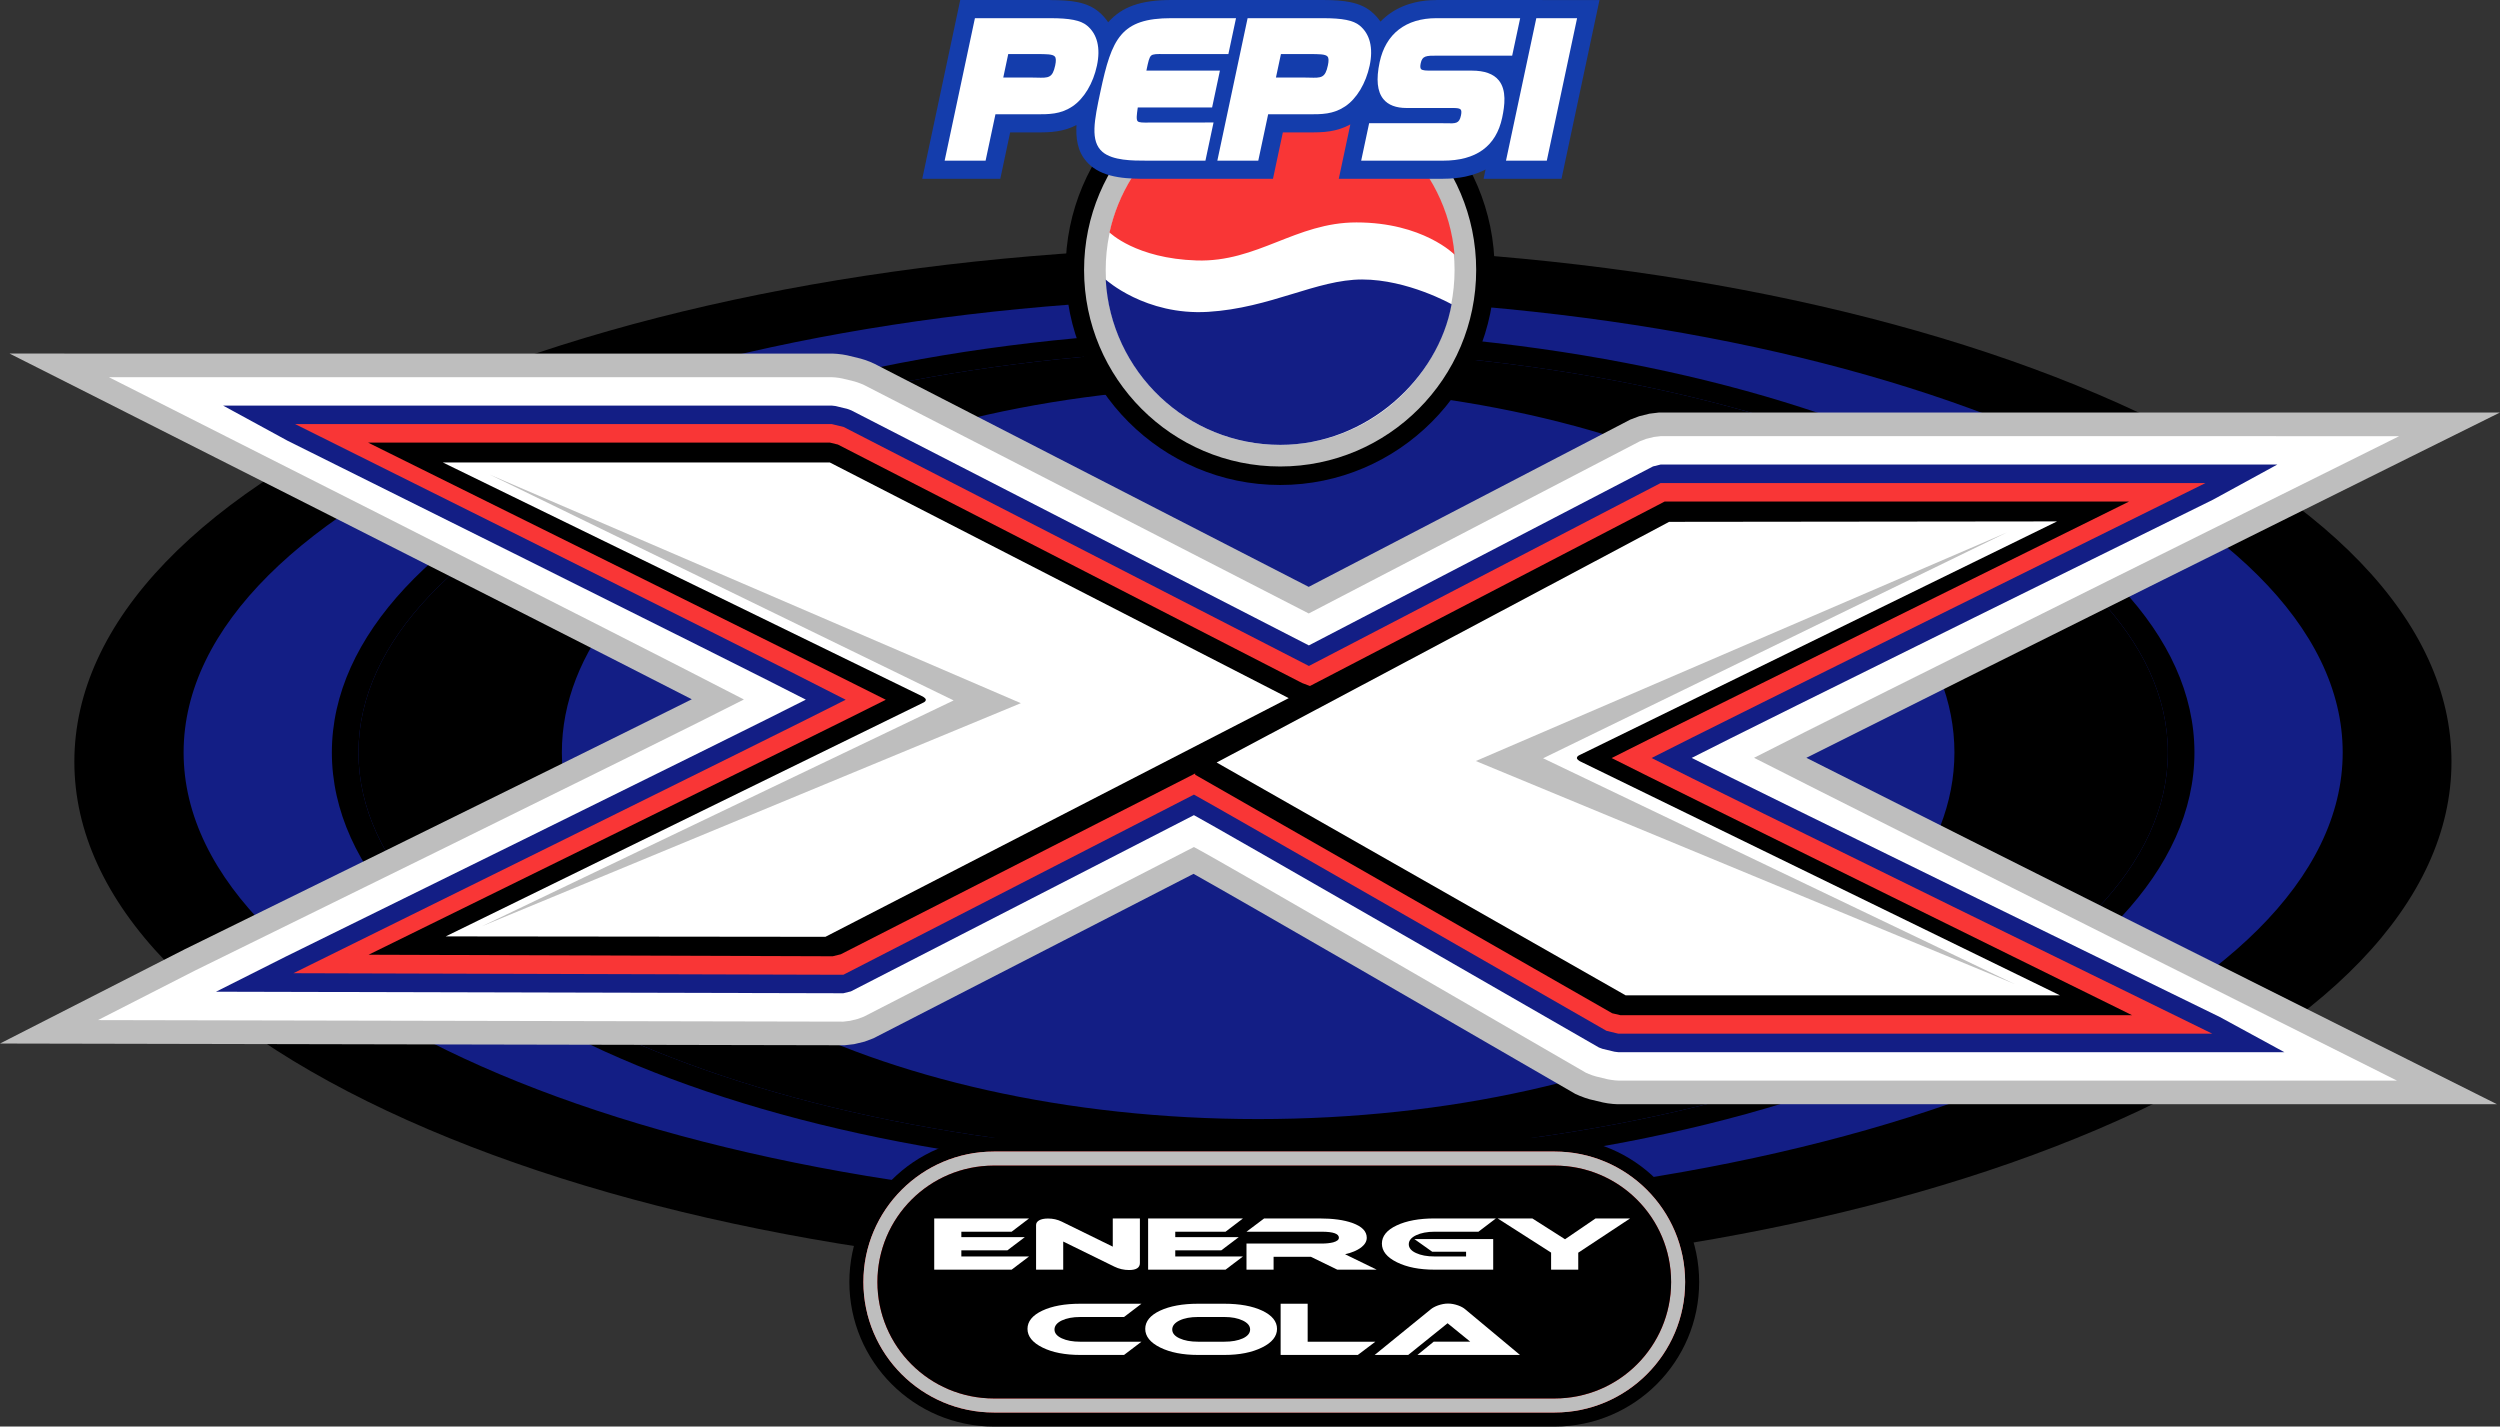
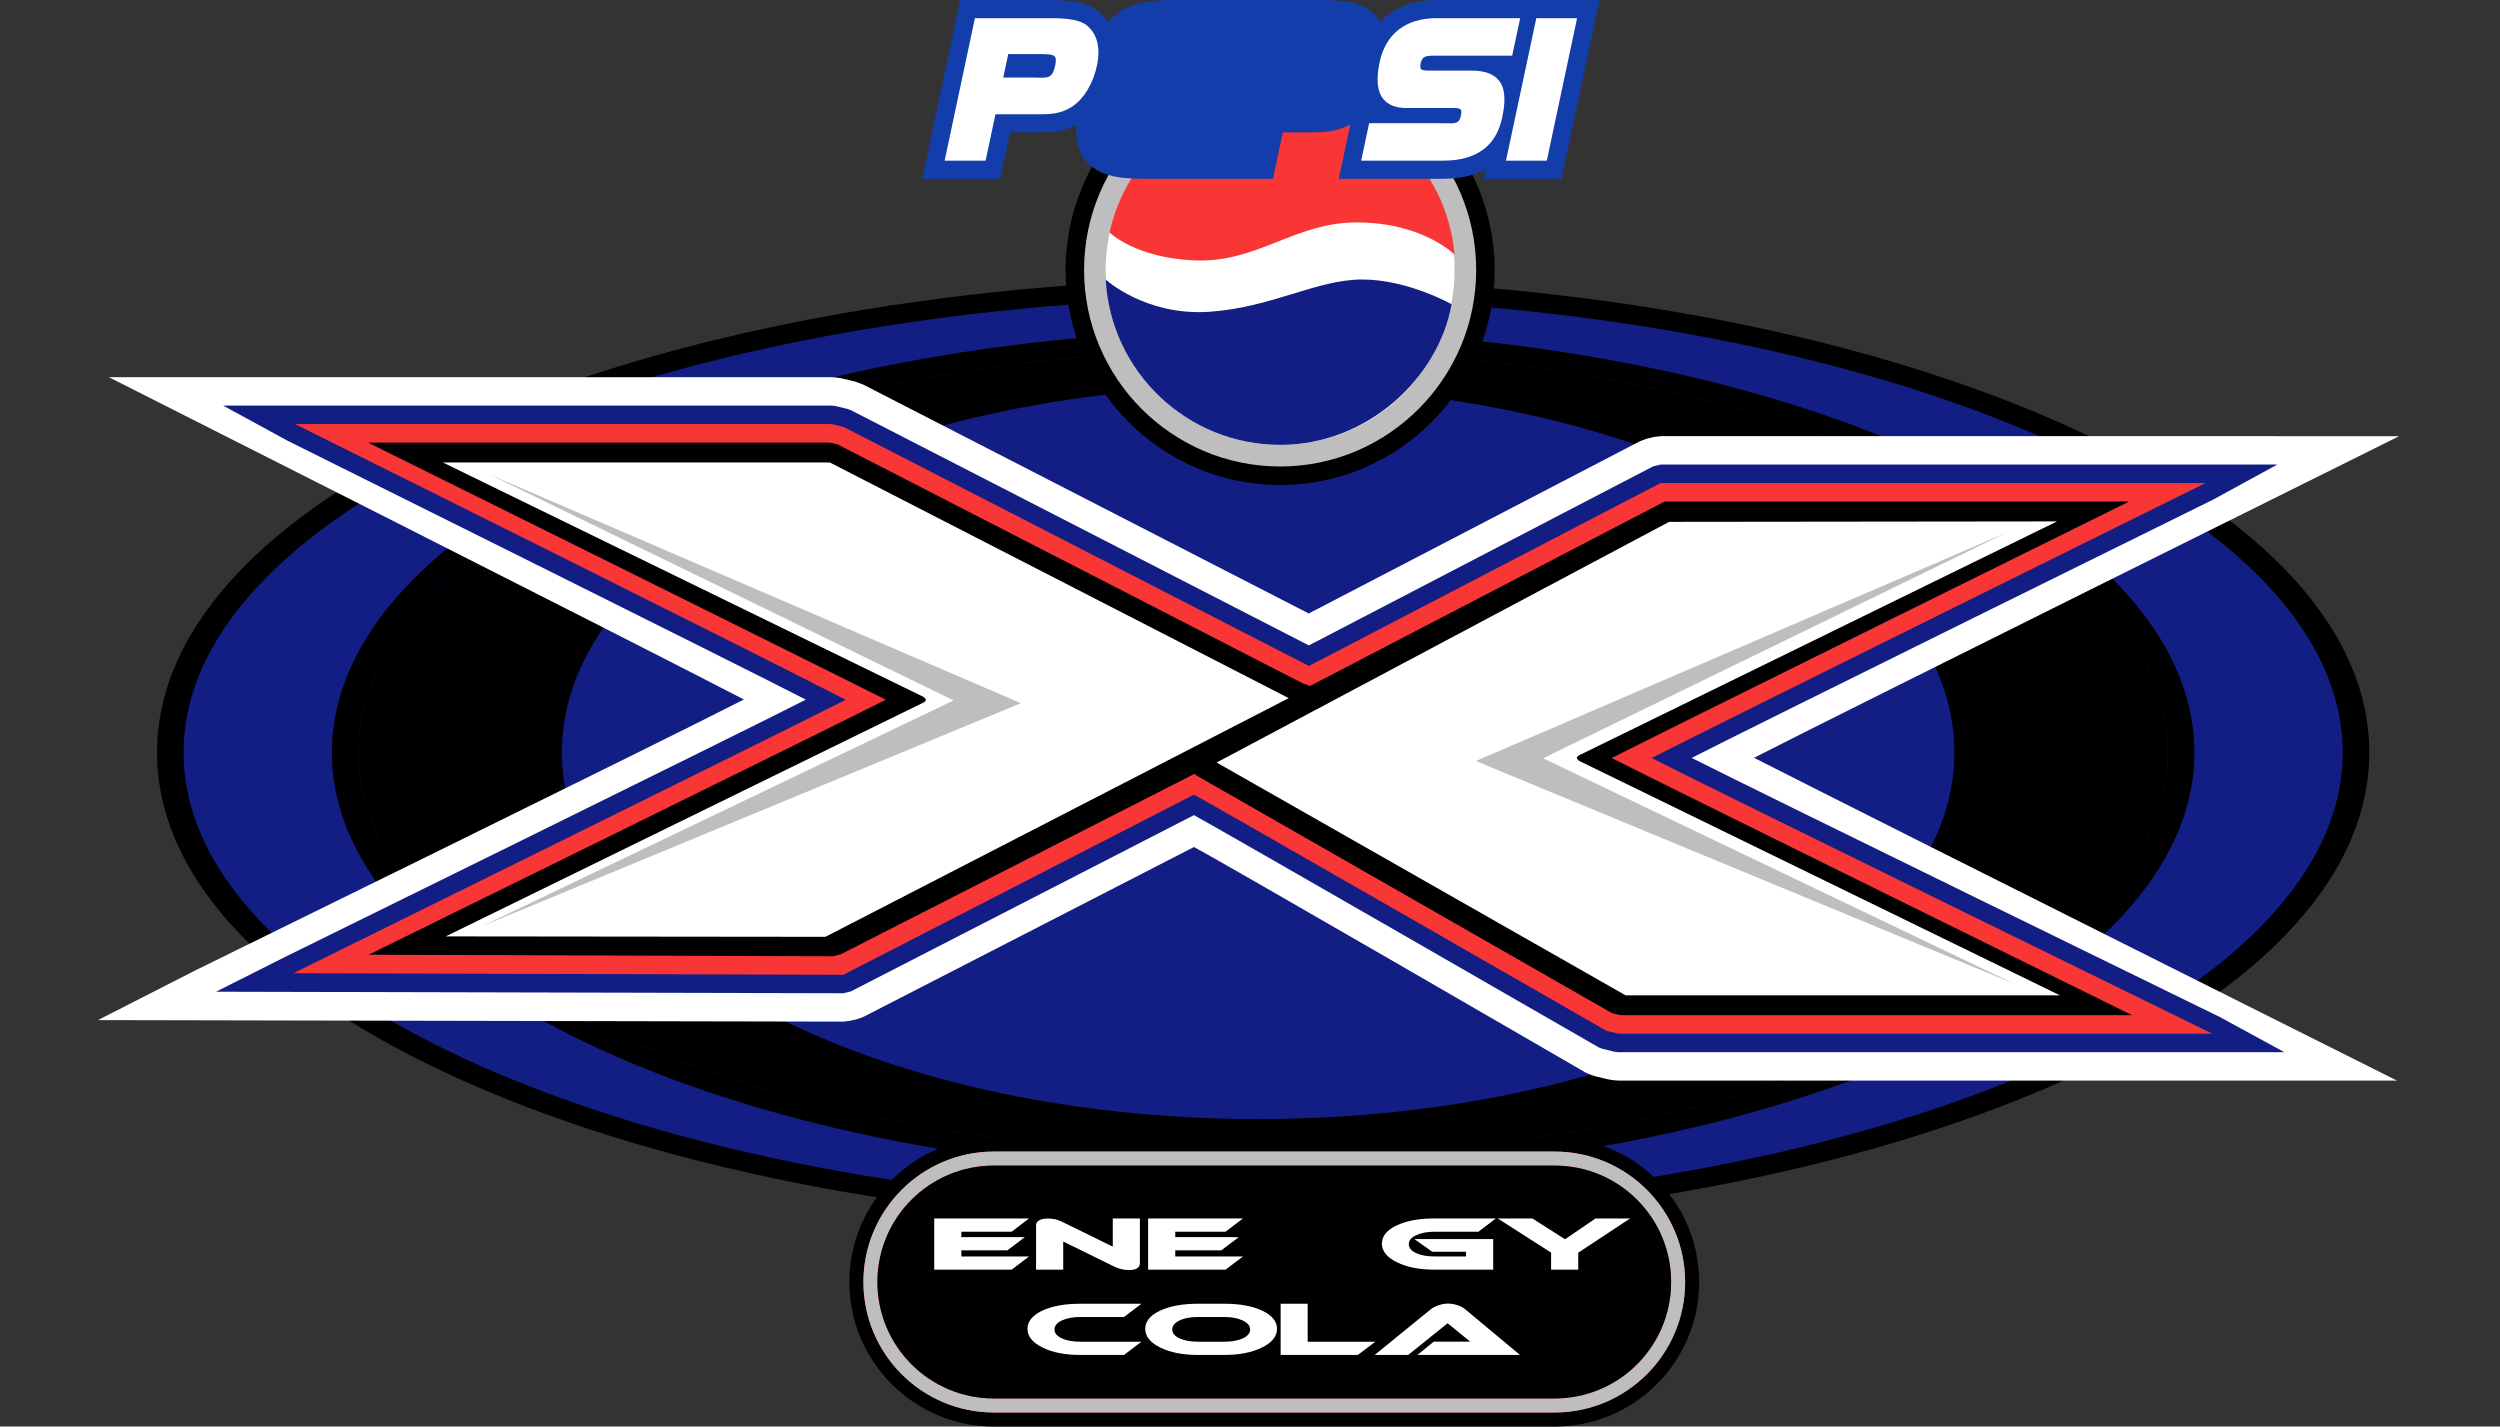
<svg xmlns="http://www.w3.org/2000/svg" xmlns:ns1="http://sodipodi.sourceforge.net/DTD/sodipodi-0.dtd" xmlns:ns2="http://www.inkscape.org/namespaces/inkscape" ns1:docname="Pepsi_X.svg" ns2:version="0.48.4 r9939" xml:space="preserve" enable-background="new 0 0 1000.512 570.911" viewBox="0 0 1000.512 570.911" height="570.911px" width="1000.512px" y="0px" x="0px" id="Capa_1" version="1.1">
  <rect x="0" y="0" width="1000.512" height="570.911" fill="#333333" stroke="none" />
  <ns1:namedview pagecolor="#ffffff" bordercolor="#666666" borderopacity="1" objecttolerance="10" gridtolerance="10" guidetolerance="10" ns2:pageopacity="0" ns2:pageshadow="2" ns2:window-width="1600" ns2:window-height="839" id="namedview3181" showgrid="false" ns2:zoom="1.1087542" ns2:cx="500.25601" ns2:cy="285.45551" ns2:window-x="-9" ns2:window-y="-9" ns2:window-maximized="1" ns2:current-layer="Capa_1" />
  <defs id="defs3183" />
  <g id="g3087">
    <path id="path3089" d="M822.684,301.139c0,93.437-141.6,169.19-316.296,169.19c-174.702,0-316.306-75.753-316.306-169.19   c0-93.435,141.604-169.194,316.306-169.194C681.084,131.945,822.684,207.704,822.684,301.139L822.684,301.139z" fill="#131e85" />
    <path id="path3091" d="M873.028,301.139c0,100.598-164.148,182.151-366.641,182.151c-202.496,0-366.645-81.553-366.645-182.151   c0-100.597,164.149-182.146,366.645-182.146C708.88,118.994,873.028,200.542,873.028,301.139L873.028,301.139z M506.388,131.945   c-174.702,0-316.306,75.759-316.306,169.194c0,93.437,141.604,169.19,316.306,169.19c174.696,0,316.296-75.753,316.296-169.19   C822.684,207.704,681.084,131.945,506.388,131.945L506.388,131.945z" />
    <path id="path3093" d="M770.217,165.736c-70.615-35.076-164.309-54.399-263.829-54.399c-99.521,0-193.218,19.323-263.831,54.399   c-72.123,35.839-111.86,83.92-111.86,135.403c0,51.476,39.737,99.564,111.86,135.399c70.613,35.081,164.31,54.406,263.831,54.406   c99.521,0,193.214-19.325,263.829-54.406c72.128-35.835,111.851-83.923,111.851-135.399   C882.067,249.65,842.345,201.575,770.217,165.736L770.217,165.736z M506.388,139.6c169.42,0,307.26,72.471,307.26,161.539   c0,89.073-137.84,161.536-307.26,161.536c-169.433,0-307.272-72.463-307.272-161.536C199.115,212.071,336.955,139.6,506.388,139.6   L506.388,139.6z" fill="#717171" />
    <path id="path3095" d="M873.028,301.139c0,100.598-164.148,182.151-366.641,182.151c-202.496,0-366.645-81.553-366.645-182.151   c0-100.597,164.149-182.146,366.645-182.146C708.88,118.994,873.028,200.542,873.028,301.139L873.028,301.139z M506.388,131.945   c-174.702,0-316.306,75.759-316.306,169.194c0,93.437,141.604,169.19,316.306,169.19c174.696,0,316.296-75.753,316.296-169.19   C822.684,207.704,681.084,131.945,506.388,131.945L506.388,131.945z" fill="#b1b1b1" />
    <path id="path3097" d="M506.388,139.6c-169.433,0-307.272,72.471-307.272,161.539c0,89.073,137.839,161.536,307.272,161.536   c169.42,0,307.26-72.463,307.26-161.536C813.647,212.071,675.808,139.6,506.388,139.6L506.388,139.6z M504.676,447.859   c-130.397,0-236.482-65.819-236.482-146.72c0-80.899,106.085-146.718,236.482-146.718s236.482,65.818,236.482,146.718   C741.158,382.04,635.073,447.859,504.676,447.859L504.676,447.859z" />
    <path id="path3099" d="M878.227,301.139c0,93.437-166.85,169.19-372.705,169.19c-205.85,0-372.709-75.753-372.709-169.19   c0-93.435,166.859-169.194,372.709-169.194C711.377,131.945,878.227,207.704,878.227,301.139L878.227,301.139z" fill="#131e85" />
    <path id="path3101" d="M937.557,301.139c0,100.598-193.424,182.151-432.035,182.151c-238.602,0-432.039-81.553-432.039-182.151   c0-100.597,193.438-182.146,432.039-182.146C744.133,118.994,937.557,200.542,937.557,301.139L937.557,301.139z M505.521,131.945   c-205.85,0-372.709,75.759-372.709,169.194c0,93.437,166.859,169.19,372.709,169.19c205.85,0,372.705-75.753,372.705-169.19   C878.227,207.704,711.371,131.945,505.521,131.945L505.521,131.945z" />
    <path id="path3103" d="M816.41,165.736c-83.207-35.076-193.618-54.399-310.889-54.399c-117.265,0-227.677,19.323-310.879,54.399   C109.657,201.575,62.85,249.656,62.85,301.139c0,51.476,46.807,99.564,131.792,135.399   c83.202,35.081,193.614,54.406,310.879,54.406c117.271,0,227.682-19.325,310.889-54.406   c84.987-35.835,131.787-83.923,131.787-135.399C948.197,249.65,901.397,201.575,816.41,165.736L816.41,165.736z M505.521,139.6   c199.644,0,362.069,72.471,362.069,161.539c0,89.073-162.426,161.536-362.069,161.536c-199.643,0-362.065-72.463-362.065-161.536   C143.457,212.071,305.878,139.6,505.521,139.6L505.521,139.6z" />
-     <path id="path3105" d="M839.487,157.752c-89.411-38.105-208.051-59.1-334.06-59.1c-126.006,0-244.647,20.994-334.053,59.1   C80.06,196.688,29.757,248.925,29.757,304.853c0,55.928,50.303,108.175,141.618,147.102   c89.405,38.116,208.047,59.109,334.053,59.109c126.009,0,244.648-20.993,334.06-59.109   c91.32-38.927,141.605-91.174,141.605-147.102C981.093,248.916,930.808,196.688,839.487,157.752L839.487,157.752z M505.428,129.359   c214.517,0,389.056,78.731,389.056,175.494c0,96.773-174.539,175.5-389.056,175.5c-214.523,0-389.052-78.728-389.052-175.5   C116.376,208.091,290.904,129.359,505.428,129.359L505.428,129.359z" />
    <path id="path3107" d="M937.557,301.139c0,100.598-193.424,182.151-432.035,182.151c-238.602,0-432.039-81.553-432.039-182.151   c0-100.597,193.438-182.146,432.039-182.146C744.133,118.994,937.557,200.542,937.557,301.139L937.557,301.139z M505.521,131.945   c-205.85,0-372.709,75.759-372.709,169.194c0,93.437,166.859,169.19,372.709,169.19c205.85,0,372.705-75.753,372.705-169.19   C878.227,207.704,711.371,131.945,505.521,131.945L505.521,131.945z" fill="#131e85" />
    <path id="path3109" d="M505.521,139.6c-199.643,0-362.065,72.471-362.065,161.539c0,89.073,162.422,161.536,362.065,161.536   c199.644,0,362.069-72.463,362.069-161.536C867.591,212.071,705.165,139.6,505.521,139.6L505.521,139.6z M503.504,447.859   c-153.647,0-278.646-65.819-278.646-146.72c0-80.899,125-146.718,278.646-146.718c153.663,0,278.666,65.818,278.666,146.718   C782.17,382.04,657.167,447.859,503.504,447.859L503.504,447.859z" />
-     <path id="path3111" d="M722.912,303.28c61.07-30.711,239.434-119.257,241.44-120.255l36.159-17.941h-336.49l-3.875,0.468   l-4.154,1.034l-3.563,1.349c0,0-120.55,62.701-128.684,66.932c-8.277-4.262-173.823-89.298-173.823-89.298l-1.74-0.777   l-1.975-0.733l-1.804-0.55l-5.314-1.295l-1.88-0.343l-2.119-0.252l-1.929-0.12h-0.292H3.833l35.476,17.904   c1.868,0.94,170.225,85.943,237.547,120.451c-55.356,27.644-201.328,99.272-202.99,100.084C73.732,380.004,0,417.626,0,417.626   l337.995,0.694l3.848-0.45l4.166-1.005l3.545-1.335c0,0,119.741-61.521,128.1-65.818c20.365,11.409,105.921,60.892,152.287,87.777   l0.444,0.267l1.913,0.841l2.013,0.756l1.911,0.595l5.339,1.272l1.828,0.334l2.08,0.245l1.929,0.115h351.925l-35.825-17.933   C961.619,423.042,791.177,337.759,722.912,303.28L722.912,303.28z" fill="#bebebe" />
    <path id="path3113" d="M43.581,150.956c0,0,203.857,102.917,254.131,128.983C265.817,296.307,78.024,388.429,78.024,388.429   L39.21,408.247l298.245,0.617l2.712-0.321l3.046-0.746l2.51-0.929c0,0,122.48-62.926,132.088-67.881   c9.775,5.031,156.871,90.319,156.871,90.319l1.19,0.518l1.502,0.561l1.345,0.412l4.775,1.157l1.279,0.216l1.541,0.194l1.36,0.084   h311.581c0,0-206.124-103.144-257.287-129.173c32.123-16.512,258.192-128.721,258.192-128.721H664.593l-2.729,0.325l-3.053,0.756   l-2.507,0.953c0,0-122.869,63.911-132.538,68.928c-9.855-5.069-177.91-91.408-177.91-91.408l-1.238-0.539l-1.464-0.542   l-1.264-0.394l-4.779-1.158l-1.321-0.246l-1.553-0.189l-1.368-0.083H43.581L43.581,150.956z" fill="#ffffff" />
    <path id="path3115" d="M332.08,162.315H89.276l25.793,14.062c0,0,184.627,91.802,207.429,103.625   c-22.827,11.697-208.096,102.812-208.096,102.812l-27.958,14.076l251.051,0.617l3.027-0.744c0,0,131.53-67.576,137.289-70.534   c5.85,2.998,162.059,92.97,162.059,92.97l1.502,0.563l4.775,1.145l1.528,0.188h266.553l-25.846-14.081   c0,0-188.326-91.965-211.363-103.69c22.988-11.808,208.646-103.351,208.646-103.351l25.735-14.061H664.593l-3.051,0.753   c0,0-131.926,68.615-137.73,71.633c-5.888-3.019-183.145-94.081-183.145-94.081l-1.477-0.544l-4.761-1.17l-1.561-0.188H332.08   L332.08,162.315z" fill="#131e85" />
    <path id="path3117" d="M332.08,169.717H118.11c0,0,174.031,86.532,220.336,110.324C315.67,291.699,117.43,389.484,117.43,389.484   l220.076,0.622c0,0,133.629-68.697,140.306-72.101c4.905,2.525,165.088,94.528,165.088,94.528l4.776,1.157h237.702   c0,0-201.665-98.664-224.416-110.332c22.724-11.676,221.69-110.046,221.69-110.046h-218.06c0,0-135.712,70.583-140.765,73.213   c-0.679-0.35-186.186-95.645-186.186-95.645l-4.774-1.165H332.08L332.08,169.717z" fill="#f93636" />
    <path id="path3119" d="M644.979,303.374c20.426-10.413,207.095-102.661,207.095-102.661H666.206l-141.96,73.829l-3.104-1.176L335.33,177.91   l-3.25-0.791H147.281c0,0,186.747,92.539,207.207,102.928c-20.419,10.402-206.979,102.042-206.979,102.042l185.75,0.618l3.22-0.796   l141.834-72.367v0.512l166.895,95.457l3.246,0.765h204.788C853.242,406.278,665.428,313.765,644.979,303.374L644.979,303.374z" />
    <path id="path3121" d="M667.983,208.847l155.254-0.178l-190.989,93.463c-0.784,0.34-1.172,0.757-1.172,1.252   c0,0.333,0.388,0.75,1.172,1.25l192.151,93.705H650.584l-163.677-93.177L667.983,208.847L667.983,208.847z" fill="#ffffff" />
    <path id="path3123" d="M330.338,374.919l-151.958-0.167l190.967-93.476c0.792-0.323,1.17-0.753,1.17-1.247   c0-0.33-0.378-0.749-1.17-1.246l-192.143-93.71H332.08l183.677,94.322L330.338,374.919L330.338,374.919z" fill="#ffffff" />
    <polygon id="polygon3125" points="195.965,189.925 381.64,280.313 192.857,370.698 408.55,281.417 195.965,189.925  " fill="#bebebe" />
    <polygon id="polygon3127" points="803.219,213.069 617.55,303.463 806.332,393.842 590.619,304.563 803.219,213.069  " fill="#bebebe" />
    <path id="path3129" d="M397.751,455.247c-31.89,0-57.832,25.939-57.832,57.829c0,31.889,25.941,57.835,57.832,57.835H622.19   c31.885,0,57.824-25.946,57.824-57.835c0-31.89-25.939-57.829-57.824-57.829H397.751L397.751,455.247z" />
    <path id="path3131" d="M397.751,460.861c-28.796,0-52.214,23.429-52.214,52.215c0,28.787,23.417,52.214,52.214,52.214H622.19   c28.792,0,52.209-23.427,52.209-52.214c0-28.786-23.417-52.215-52.209-52.215H397.751L397.751,460.861z" fill="#f93636" />
    <path id="path3133" d="M397.751,460.861c-28.796,0-52.214,23.429-52.214,52.215c0,28.787,23.417,52.214,52.214,52.214H622.19   c28.792,0,52.209-23.427,52.209-52.214c0-28.786-23.417-52.215-52.209-52.215H397.751L397.751,460.861z" fill="#bebebe" />
    <path id="path3135" d="M622.19,466.478H397.751c-25.736,0-46.604,20.853-46.604,46.599c0,25.734,20.868,46.593,46.604,46.593   H622.19c25.741,0,46.601-20.858,46.601-46.593C668.791,487.33,647.932,466.478,622.19,466.478L622.19,466.478z" fill="#f93636" />
    <path id="path3137" d="M668.791,513.076c0,25.734-20.859,46.593-46.601,46.593H397.751c-25.736,0-46.604-20.858-46.604-46.593l0,0   c0-25.746,20.868-46.599,46.604-46.599H622.19C647.932,466.478,668.791,487.33,668.791,513.076L668.791,513.076L668.791,513.076z" />
    <polygon id="polygon3139" points="404.856,508.128 373.88,508.128 373.88,487.625 411.833,487.625 404.856,492.939 384.736,492.939    384.736,495.108 410.138,495.108 403.151,500.396 384.736,500.396 384.736,502.842 411.833,502.842 404.856,508.128  " fill="#ffffff" />
    <path id="path3141" d="M451.872,508.273c-2.079,0-4.075-0.463-5.915-1.368l-20.453-10.035v11.258h-10.863v-17.852   c0-0.773,0.399-1.396,1.212-1.88c0.825-0.482,2.046-0.733,3.548-0.733c1.976,0,3.779,0.389,5.478,1.218l20.457,10.035v-11.291   h10.856v17.863C456.191,507.334,454.735,508.273,451.872,508.273L451.872,508.273z" fill="#ffffff" />
    <polygon id="polygon3143" points="490.463,508.128 459.483,508.128 459.483,487.625 497.443,487.625 490.463,492.939    470.345,492.939 470.345,495.108 495.747,495.108 488.76,500.396 470.345,500.396 470.345,502.842 497.443,502.842    490.463,508.128  " fill="#ffffff" />
-     <path id="path3145" d="M535.202,508.128l-10.568-5.146h-14.938v5.146H498.85v-10.453h30.149c1.846,0,3.34-0.183,4.558-0.487   c1.503-0.429,2.274-1.028,2.274-1.853c0-1.589-2.274-2.396-6.832-2.396H498.85l7.065-5.314h22.066c5.477,0,9.89,0.594,13.275,1.83   c3.835,1.36,5.726,3.352,5.726,5.903c0,1.45-0.767,2.734-2.278,3.902c-1.551,1.162-3.687,2.074-6.398,2.697l12.658,6.17H535.202   L535.202,508.128z" fill="#ffffff" />
    <path id="path3147" d="M591.676,492.939h-17.552c-2.951,0-5.432,0.496-7.36,1.391c-1.996,0.945-2.963,2.168-2.963,3.619   c0,1.456,0.967,2.646,2.908,3.524c1.939,0.912,4.413,1.368,7.415,1.368h12.608v-1.901h-13.569l-7.132-5.064h31.555v12.252h-23.462   c-6.06,0-11.103-0.994-15.077-2.968c-4.024-1.979-6.004-4.476-6.004-7.461c0-2.986,1.979-5.443,5.915-7.283   c3.931-1.857,9.007-2.791,15.166-2.791h24.54L591.676,492.939L591.676,492.939z" fill="#ffffff" />
    <polygon id="polygon3149" points="631.621,501.335 631.621,508.128 620.757,508.128 620.757,501.301 599.375,487.625    613.252,487.625 626.333,495.959 638.547,487.625 652.373,487.625 631.621,501.335  " fill="#ffffff" />
    <path id="path3151" d="M449.845,542.254h-17.549c-6.061,0-11.104-0.997-15.075-2.96c-4.025-1.991-6.012-4.501-6.012-7.473   c0-2.984,1.986-5.435,5.916-7.287c3.926-1.852,9.011-2.775,15.171-2.775h24.523l-6.975,5.31h-17.549   c-2.959,0-5.43,0.474-7.371,1.39c-1.934,0.939-2.907,2.163-2.907,3.614c0,1.452,0.974,2.613,2.907,3.53   c1.941,0.906,4.412,1.355,7.371,1.355h24.523L449.845,542.254L449.845,542.254z" fill="#ffffff" />
    <path id="path3153" d="M505.093,539.256c-4.008,2.001-9.05,2.998-15.113,2.998h-10.521c-6.099,0-11.144-0.997-15.122-2.96   c-4.023-1.991-6.008-4.501-6.008-7.473c0-2.984,1.984-5.435,5.914-7.287c3.977-1.852,9.06-2.775,15.216-2.775h10.521   c6.157,0,11.249,0.924,15.175,2.775c3.925,1.853,5.915,4.303,5.915,7.287C511.069,534.793,509.079,537.303,505.093,539.256   L505.093,539.256z M479.458,527.068c-2.999,0-5.471,0.457-7.41,1.39c-1.939,0.939-2.914,2.163-2.914,3.614   c0,1.452,0.975,2.647,2.914,3.53c1.939,0.906,4.411,1.355,7.41,1.355h10.521c3.005,0,5.479-0.449,7.419-1.333   c1.932-0.905,2.905-2.101,2.905-3.553c0-1.451-0.974-2.634-2.905-3.573c-1.985-0.957-4.464-1.431-7.419-1.431H479.458   L479.458,527.068z" fill="#ffffff" />
    <polygon id="polygon3155" points="543.403,542.254 512.516,542.254 512.516,521.759 523.333,521.759 523.333,536.958    550.431,536.958 543.403,542.254  " fill="#ffffff" />
    <path id="path3157" d="M573.791,536.938h14.593l-9.056-7.367l-15.756,12.684H550.14l22.401-18.221   c0.716-0.606,1.689-1.14,2.957-1.605c1.396-0.474,2.702-0.735,4.019-0.735c1.313,0,2.675,0.262,4.021,0.735   c1.213,0.428,2.185,0.973,2.913,1.605l21.858,18.221h-41.05L573.791,536.938L573.791,536.938z" fill="#ffffff" />
    <path id="path3159" d="M512.325,21.987c-47.34,0-85.871,38.605-85.871,86.061c0,47.444,38.531,86.048,85.871,86.048   c47.333,0,85.838-38.604,85.838-86.048C598.163,60.593,559.658,21.987,512.325,21.987L512.325,21.987z" />
    <path id="path3161" d="M512.325,29.398c-43.271,0-78.472,35.281-78.472,78.65c0,43.358,35.2,78.644,78.472,78.644   c43.253,0,78.45-35.286,78.45-78.644C590.775,64.679,555.578,29.398,512.325,29.398L512.325,29.398z" fill="#bebebe" />
    <path id="path3163" d="M582.124,108.048c0,38.657-31.249,69.988-69.799,69.988c-38.552,0-69.817-31.331-69.817-69.988   c0-38.655,31.266-69.993,69.817-69.993C550.875,38.055,582.124,69.393,582.124,108.048L582.124,108.048z" fill="#ffffff" />
    <path id="path3165" d="M542.857,89.015c-24.359,0-39.604,15.988-63.965,15.224c-24.348-0.768-34.859-11.217-34.859-11.217   c6.875-31.441,34.875-54.968,68.376-54.968c36.575,0,66.608,28.081,69.715,63.859C582.124,101.914,569.511,89.015,542.857,89.015   L542.857,89.015z" fill="#f93636" />
    <path id="path3167" d="M545.138,111.852c-18.28,0-36.543,11.418-61.68,12.955c-25.125,1.517-40.95-12.918-40.95-12.918   c2.009,36.857,32.527,66.147,69.901,66.147c34.68,0,63.194-26.59,68.526-56.28C580.936,121.755,563.405,111.852,545.138,111.852   L545.138,111.852z" fill="#131e85" />
    <path id="path3169" d="M431.079,0.833c3.578,0.718,6.305,1.96,8.543,3.795c1.532,1.262,2.827,2.699,3.875,4.287   C449.004,2.693,456.563,0,468.805,0h24.612h1.241h4.641h4.327h25.767c4.441,0,7.951,0.261,10.819,0.833   c3.604,0.723,6.332,1.954,8.546,3.764l0.026,0.031c1.439,1.189,2.675,2.535,3.686,4.022c2.442-2.549,5.387-4.573,8.796-6.041   c1.59-0.687,3.297-1.242,5.099-1.665c2.578-0.603,5.409-0.915,8.471-0.915V0h0.035h33.512h8.979l-0.006,0.03h13.804h8.961   l-1.86,8.751l-12.115,57.02l-1.229,5.768h-5.877h-16.333h-8.974l0.794-3.739c-0.932,0.487-1.911,0.934-2.935,1.337   c-1.616,0.631-3.362,1.146-5.23,1.534c-2.675,0.556-5.604,0.836-8.783,0.84v0.028h-0.033h-32.797h-8.967l1.867-8.776l2.764-13   c-2.69,1.47-5.348,2.285-8.111,2.729c-2.967,0.481-5.781,0.47-8.934,0.459l-9.968-0.006l-2.73,12.826l-1.224,5.768h-5.877h-15.271   h-1.112h-4.766h-4.202h-19.514c-1.216,0-2.586,0.003-4.997-0.092l0,0c-4.051-0.159-8.509-0.673-12.347-2.257   c-1.771-0.729-3.412-1.676-4.844-2.897c-4.462-3.816-5.929-8.851-5.754-15.088c0.012-0.395,0.032-0.798,0.056-1.198   c-2.535,1.318-5.048,2.066-7.646,2.485c-2.972,0.481-5.788,0.47-8.928,0.459l-9.979-0.006l-2.723,12.826l-1.229,5.768h-5.875   h-16.39h-8.966l1.865-8.776l12.115-57.025L384.288,0h5.877h30.088v0.03C424.789,0.03,428.306,0.281,431.079,0.833L431.079,0.833z" fill="#143dac" />
    <path id="path3171" d="M435.019,10.224c-2.55-2.09-6.824-2.949-14.766-2.949h-30.088L378.05,64.298h16.39l3.945-18.569   l15.859,0.009c5.662,0.022,10.135,0.036,14.948-3.153c4.634-3.107,8.298-9.217,9.811-16.342   C440.513,19.152,439.135,13.62,435.019,10.224L435.019,10.224z M422.296,26.177c-1.076,5.062-2.651,5.018-7.347,4.893   c-0.741-0.025-1.588-0.044-2.481-0.044h-10.956l1.99-9.388h11.297c3.944,0,6.551,0,7.37,1.009   C422.639,23.228,422.677,24.351,422.296,26.177L422.296,26.177z" fill="#ffffff" />
-     <path id="path3173" d="M544.152,10.224c-2.551-2.09-6.824-2.949-14.76-2.949h-30.094l-12.113,57.023h16.383l3.954-18.569   l15.845,0.009c5.67,0.022,10.146,0.036,14.954-3.153c4.638-3.107,8.306-9.217,9.823-16.342   C549.642,19.152,548.269,13.62,544.152,10.224L544.152,10.224z M531.423,26.177c-1.073,5.062-2.646,5.018-7.339,4.893   c-0.746-0.025-1.589-0.044-2.485-0.044h-10.958l1.997-9.388h11.296c3.942,0,6.556,0,7.372,1.009   C531.773,23.228,531.812,24.351,531.423,26.177L531.423,26.177z" fill="#ffffff" />
-     <path id="path3175" d="M460.117,49.045c-2.697,0.039-4.312,0.062-4.849-0.564c-0.564-0.646-0.358-2.493,0.076-5.462h29.745   l3.129-14.757h-29.436l0.067-0.286c0.671-3.219,1.044-4.987,1.83-5.704c0.767-0.684,2.221-0.667,5.129-0.64l25.794,0.005   l3.055-14.363h-25.854c-20.246,0-23.871,8.059-28.405,29.375c-2.451,11.522-4.208,19.848,0.835,24.163   c4.105,3.496,12.147,3.485,17.47,3.485h23.716l3.244-15.272L460.117,49.045L460.117,49.045z" fill="#ffffff" />
    <path id="path3177" d="M574.87,7.274c-12.249,0-20.31,6.249-22.733,17.599c-1.456,6.904-0.973,11.745,1.49,14.78   c1.913,2.365,5.048,3.568,9.279,3.568l17.017-0.008c2.379-0.018,4.097-0.031,4.66,0.647c0.326,0.395,0.35,1.158,0.099,2.354   c-0.683,3.263-2.018,3.228-5.959,3.122c-0.711-0.019-1.541-0.039-2.419-0.039h-28.364l-3.191,15h32.797   c13.252,0,21.202-5.776,23.632-17.201c1.034-4.893,1.823-11.017-1.345-14.927c-2.098-2.599-5.726-3.908-10.786-3.908h-15.982   c-2.146,0.003-3.848,0.008-4.383-0.647c-0.314-0.392-0.35-1.14-0.104-2.307c0.628-2.949,2.036-3.066,6.816-3.035l29.787,0.008   l3.202-15.005H574.87L574.87,7.274z" fill="#ffffff" />
    <polygon id="polygon3179" points="614.838,7.274 602.706,64.298 619.039,64.298 631.159,7.274 614.838,7.274  " fill="#ffffff" />
  </g>
</svg>